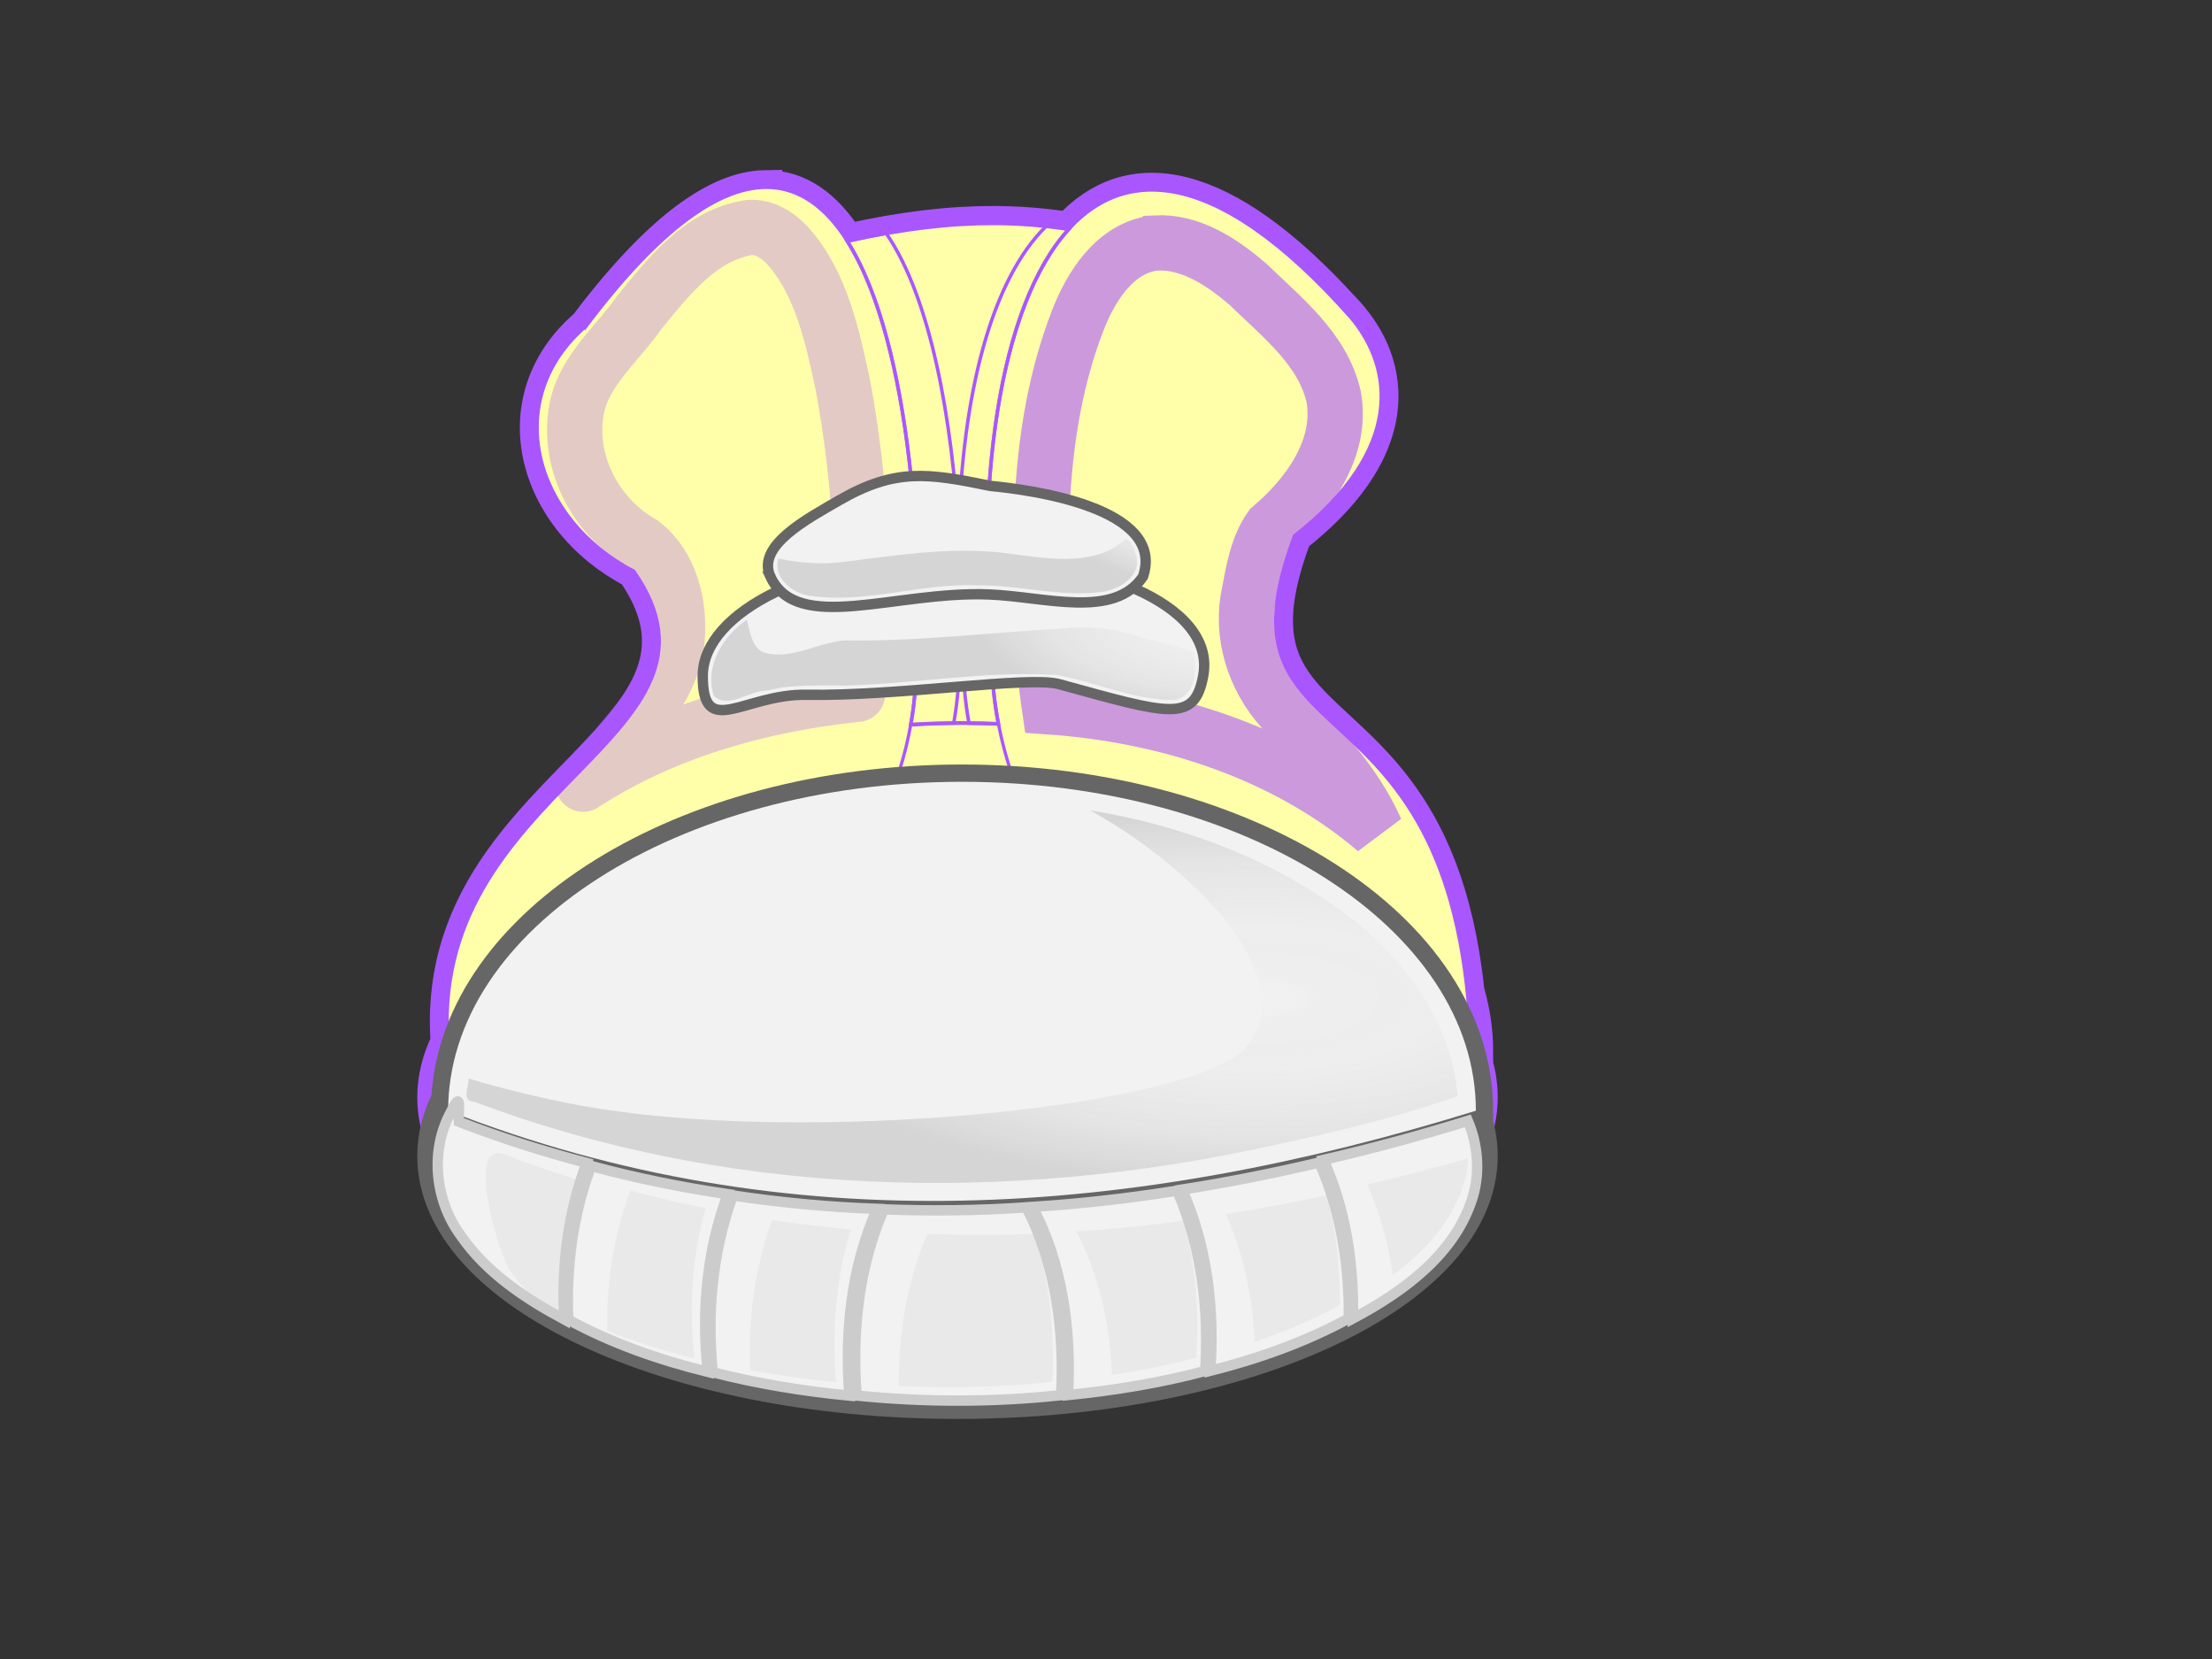
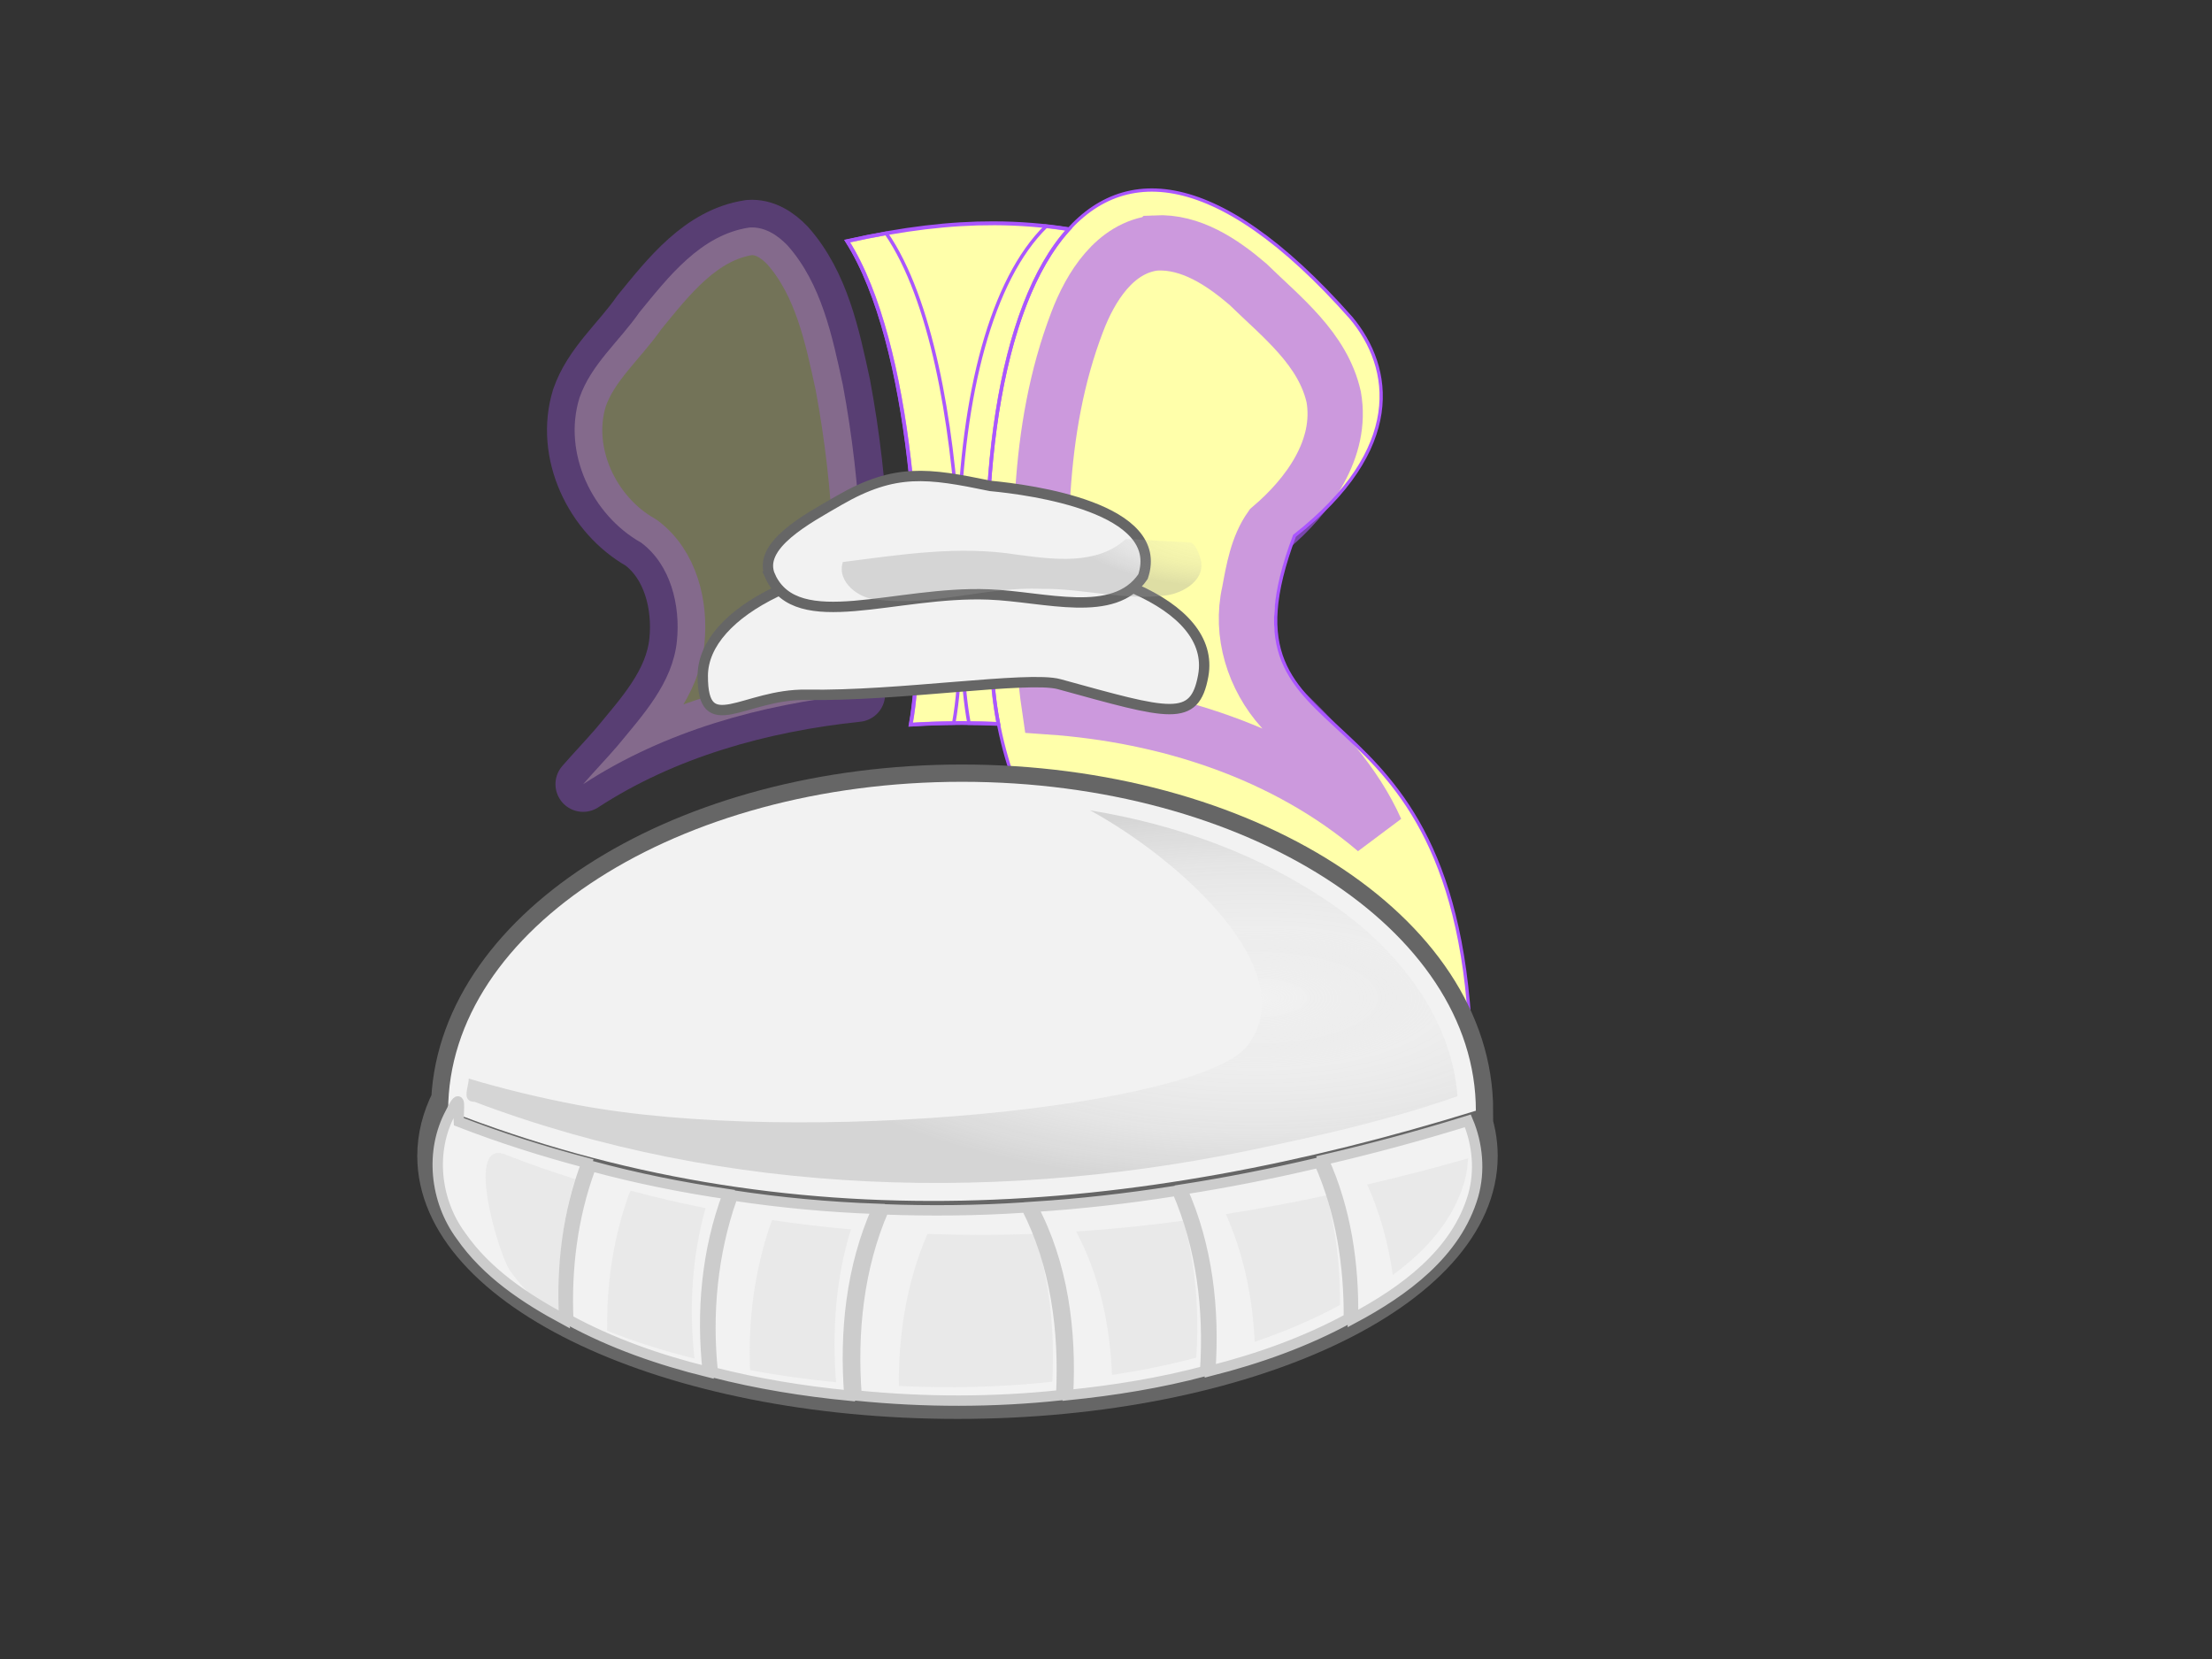
<svg xmlns="http://www.w3.org/2000/svg" xmlns:xlink="http://www.w3.org/1999/xlink" width="640" height="480">
  <rect width="100%" height="100%" fill="#333333" stroke="none" />
  <title>girl shoe</title>
  <defs>
    <linearGradient id="linearGradient4333-2-0">
      <stop stop-color="#f2f2f2" offset="0" id="stop4335-7-4" />
      <stop stop-color="#cecece" stop-opacity="0.397" offset="0.372" id="stop4351-1-3" />
      <stop stop-color="#b4b4b4" stop-opacity="0.56" offset="0.675" id="stop4353-1-8" />
      <stop stop-color="#999999" offset="1" id="stop4337-7-3" />
    </linearGradient>
    <linearGradient id="linearGradient4333-2">
      <stop stop-color="#f2f2f2" offset="0" id="stop4335-7" />
      <stop stop-color="#cecece" stop-opacity="0.397" offset="0.372" id="stop4351-1" />
      <stop stop-color="#b4b4b4" stop-opacity="0.56" offset="0.675" id="stop4353-1" />
      <stop stop-color="#999999" offset="1" id="stop4337-7" />
    </linearGradient>
    <linearGradient id="linearGradient4333">
      <stop stop-color="#f2f2f2" offset="0" id="stop4335" />
      <stop stop-color="#cecece" stop-opacity="0.397" offset="0.372" id="stop4351" />
      <stop stop-color="#b4b4b4" stop-opacity="0.56" offset="0.675" id="stop4353" />
      <stop stop-color="#999999" offset="1" id="stop4337" />
    </linearGradient>
    <radialGradient gradientTransform="matrix(0.351,0,0,0.132,237.624,-8.059)" gradientUnits="userSpaceOnUse" xlink:href="#linearGradient4333-2-0" id="radialGradient4816" fy="1419.511" fx="350.924" r="222.036" cy="1419.511" cx="350.924" />
    <radialGradient gradientTransform="matrix(0.218,0,0,0.082,284.353,63.022)" gradientUnits="userSpaceOnUse" xlink:href="#linearGradient4333-2" id="radialGradient4818" fy="1081.729" fx="331.911" r="222.036" cy="1081.729" cx="331.911" />
    <radialGradient gradientTransform="matrix(0.646,0,0,0.243,131.924,-136.16)" gradientUnits="userSpaceOnUse" xlink:href="#linearGradient4333" id="radialGradient4820" fy="1748.37" fx="358.402" r="222.036" cy="1748.37" cx="358.402" />
  </defs>
  <g>
    <title>Layer 1</title>
    <g id="svg_1">
-       <path fill="#ffffaa" fill-rule="evenodd" stroke="#aa56ff" stroke-width="10" id="path3257" d="m221.331,54.231c-13.294,0.213 -30.242,11.635 -51.675,40.052c-6.613,5.682 -10.778,12.3 -12.793,19.229c-0.486,1.672 -0.85,3.345 -1.089,5.043c-0.05,0.355 -0.102,0.717 -0.141,1.072c-1.554,13.986 5.014,28.507 17.434,38.799c0.114,0.097 0.227,0.194 0.343,0.284c2.998,2.447 6.332,4.649 9.968,6.541c0.131,0.187 0.252,0.374 0.383,0.562c12.468,18.344 6.636,31.748 -5.004,45.463c-0.741,0.872 -1.494,1.743 -2.28,2.622c-19.024,21.256 -49.956,44.055 -46.893,87.633c-2.501,5.127 -3.854,10.441 -3.854,15.923c0,39.251 67.75,71.084 151.313,71.084c83.564,0 151.293,-31.832 151.293,-71.084c0,-4.352 -0.829,-8.601 -2.421,-12.733c0.369,-0.116 0.74,-0.232 1.11,-0.342c0,-5.986 -0.873,-11.842 -2.523,-17.518c-3.053,-28.985 -11.404,-46.438 -20.722,-58.674c-0.557,-0.736 -1.113,-1.446 -1.675,-2.144c-20.284,-25.059 -43.866,-27.713 -27.563,-71.026c7.509,-5.889 13.046,-11.693 16.99,-17.311c0.263,-0.374 0.518,-0.736 0.766,-1.111c2.956,-4.429 4.912,-8.73 6.053,-12.875c0.039,-0.142 0.084,-0.278 0.121,-0.42c0.152,-0.581 0.303,-1.162 0.424,-1.737c2.463,-11.687 -1.569,-21.941 -8.01,-29.618c-0.003,-0.006 0.003,-0.019 0,-0.026c-0.575,-0.684 -1.166,-1.349 -1.776,-1.995c-0.021,-0.006 -0.04,-0.013 -0.061,-0.019c-35.872,-39.613 -62.534,-42.557 -79.803,-23.587c-7.024,-1.091 -14.18,-1.698 -21.792,-1.717c-12.448,-0.026 -26.101,1.53 -42.333,5.166c-6.166,-9.744 -13.977,-15.697 -23.79,-15.535l0,0z" />
      <g id="g4623">
        <path fill="#ffffaa" fill-rule="evenodd" stroke="#aa56ff" stroke-width="1.116px" id="path3435" d="m287.453,64.602c-12.448,-0.03 -26.101,1.531 -42.333,5.166c18.896,29.852 22.252,95.301 19.673,129.622c-0.26,3.461 -0.694,6.887 -1.291,10.27c4.881,-0.31 9.823,-0.464 14.831,-0.464c3.549,0 7.067,0.086 10.553,0.242c-0.638,-3.311 -1.118,-6.664 -1.453,-10.049c-5.785,-58.504 1.563,-110.828 21.812,-133.073c-7.024,-1.093 -14.18,-1.696 -21.792,-1.715z" />
        <g id="g4550">
          <g id="g4538">
-             <path fill="#ffffaa" fill-rule="evenodd" stroke="#aa56ff" stroke-width="0.943px" id="path3025" d="m169.659,94.29c-24.893,21.379 -15.148,55.955 13.734,70.961c33.953,48.756 -60.909,62.645 -53.629,138.546l41.605,0.181c54.888,-17.233 89.897,-57.66 93.423,-104.595c4.56,-60.688 -9.397,-218.753 -95.133,-105.092l0,0z" />
            <path opacity="0.315" fill="#ffffaa" stroke="#aa56ff" stroke-width="16" stroke-linecap="round" stroke-linejoin="round" id="path4228" d="m216.798,65.832c-14.064,2.113 -23.39,14.27 -31.827,24.567c-5.725,8.27 -13.969,15.019 -17.306,24.687c-4.94,15.944 3.681,33.957 17.817,41.909c8.61,6.411 11.411,18.226 10.371,28.451c-1.225,12.182 -9.898,21.472 -17.297,30.47c-3.152,3.655 -6.98,7.674 -9.842,10.975c23.631,-15.385 51.514,-23.111 79.379,-26.029c2.582,-29.841 1.264,-60.065 -4.23,-89.483c-3.055,-14.11 -6.172,-29.268 -15.988,-40.341c-2.915,-3.06 -6.688,-5.514 -11.078,-5.206z" />
          </g>
          <g id="g4530">
            <path fill="#ffffaa" fill-rule="evenodd" stroke="#aa56ff" stroke-width="0.943px" id="path3029" d="m390.891,91.947c-79.244,-89.516 -114.263,-1.815 -103.46,107.438c4.721,47.748 39.96,88.875 96.492,105.542l41.731,0.182c-2.825,-114.876 -76.912,-81.548 -51.114,-150.082c32.01,-25.124 28.463,-48.637 16.35,-63.079z" />
            <path opacity="0.601" fill="#ffffaa" stroke="#aa56ff" stroke-width="16" id="path4217" d="m334.337,70.289c-11.78,1.281 -18.879,12.823 -22.693,22.918c-12.016,31.427 -11.255,65.907 -9.414,99.054c0.347,4.112 0.777,8.19 1.377,12.25c34.022,2.377 68.285,13.354 94.493,35.674c-6.127,-13.736 -16.493,-24.815 -27.18,-35.049c-8.148,-9.052 -12.177,-21.828 -9.427,-33.831c1.174,-6.395 2.37,-13.275 6.143,-18.609c10.876,-9.236 20.863,-22.833 18.256,-37.795c-3.115,-13.978 -15.104,-23.159 -24.899,-32.728c-7.41,-6.336 -16.474,-12.413 -26.655,-11.885z" />
          </g>
          <path fill="#ffffaa" fill-opacity="0.269" fill-rule="evenodd" stroke="#aa56ff" id="path4288" d="m302.688,65.45c-15.8,15.472 -24.279,48.395 -25.343,88.56c-1.861,-32.064 -7.886,-67.542 -20.945,-86.502c-3.627,0.641 -7.373,1.385 -11.279,2.26c18.896,29.852 22.252,95.301 19.673,129.622c-0.26,3.461 -0.694,6.887 -1.291,10.27c4.107,-0.26 8.254,-0.403 12.45,-0.444c0.6,-3.39 1.031,-6.823 1.291,-10.291c0.314,-4.18 0.545,-8.838 0.666,-13.822c0.305,5.01 0.704,10.073 1.211,15.194c0.296,2.997 0.696,5.978 1.231,8.919c2.865,0.026 5.712,0.095 8.535,0.222c-0.638,-3.311 -1.118,-6.664 -1.453,-10.049c-5.785,-58.504 1.563,-110.828 21.812,-133.073c-2.169,-0.338 -4.354,-0.626 -6.558,-0.868z" />
        </g>
      </g>
    </g>
    <g id="g4585">
      <g id="g4577">
        <g id="g4569">
          <path fill="#f2f2f2" fill-rule="evenodd" stroke="#666666" stroke-width="3" id="path3207" d="m203.33,195.525c0.067,-18.694 32.414,-34.569 72.399,-34.569c39.985,0 76.243,13.544 72.399,34.569c-2.504,13.694 -9.731,11.205 -41.691,2.422c-8.801,-2.418 -46.575,3.534 -73.097,3.078c-18.071,-0.311 -30.077,13.194 -30.01,-5.499z" />
-           <path opacity="0.323" fill="url(#radialGradient4816)" fill-rule="evenodd" stroke-width="3" id="path4417" d="m216.055,179.3c-6.899,4.709 -12.294,13.573 -9.515,22.057c4.303,3.927 10.469,-1.705 15.63,-1.599c7.459,-1.875 15.142,-1.363 22.739,-1.413c20.201,-0.547 40.322,-4.269 60.549,-3.094c11.661,1.992 22.708,7.531 34.732,7.233c5.753,-1.382 6.333,-9.117 5.023,-13.787c-5.32,-2.261 -11.508,-3.016 -17.083,-4.978c-6.973,-2.135 -14.307,-2.684 -21.532,-1.818c-20.727,1.139 -41.399,3.75 -62.186,3.384c-7.877,0.603 -15.484,5.821 -23.462,3.498c-3.767,-1.597 -4.139,-7.389 -4.893,-9.483z" />
        </g>
        <g id="g4573">
          <path fill="#f2f2f2" fill-rule="evenodd" stroke="#666666" stroke-width="3" id="path3205" d="m222.898,166.826c-4.164,-8.973 10.814,-16.776 19.867,-22.046c16.232,-9.363 25.651,-7.928 43.805,-4.184c11.708,1.102 50.851,6.325 44.142,26.23c-8.394,12.393 -28.354,5.809 -44.607,5.168c-27.087,-1.069 -55.408,11.638 -63.208,-5.168z" />
-           <path opacity="0.323" fill="url(#radialGradient4818)" fill-rule="evenodd" stroke-width="3" id="path4360" d="m325.761,155.934c-8.395,7.709 -21.045,5.91 -31.437,4.56c-16.867,-2.721 -33.798,-0.006 -50.465,2.119c-6.151,0.808 -12.992,0.21 -18.624,-1.009c-1.834,5.736 4.617,10.61 9.857,10.868c15.985,2.099 31.702,-3.827 47.751,-3.11c11.955,-0.141 23.957,3.476 35.816,1.906c5.244,-0.631 12.004,-4.779 9.968,-10.896c-0.458,-1.527 -1.508,-4.142 -2.865,-4.439z" />
+           <path opacity="0.323" fill="url(#radialGradient4818)" fill-rule="evenodd" stroke-width="3" id="path4360" d="m325.761,155.934c-8.395,7.709 -21.045,5.91 -31.437,4.56c-16.867,-2.721 -33.798,-0.006 -50.465,2.119c-1.834,5.736 4.617,10.61 9.857,10.868c15.985,2.099 31.702,-3.827 47.751,-3.11c11.955,-0.141 23.957,3.476 35.816,1.906c5.244,-0.631 12.004,-4.779 9.968,-10.896c-0.458,-1.527 -1.508,-4.142 -2.865,-4.439z" />
        </g>
      </g>
      <g id="g4520">
        <path fill="#666666" fill-rule="evenodd" stroke="#666666" stroke-width="10" id="path3074" d="m278.333,226.197c-80.415,0 -145.896,40.872 -148.569,91.93c-2.628,5.247 -4.036,10.7 -4.036,16.324c0,39.256 67.75,71.086 151.313,71.086c83.563,0 151.293,-31.831 151.293,-71.086c0,-4.35 -0.829,-8.598 -2.421,-12.732c0.369,-0.114 0.74,-0.229 1.11,-0.343c0,-52.561 -66.578,-95.179 -148.69,-95.179z" />
        <g id="g4512">
          <g id="g4508">
            <path fill="#f2f2f2" fill-rule="evenodd" id="path3037" d="m427.015,321.367c0,-52.561 -66.565,-95.17 -148.677,-95.17c-82.112,0 -148.677,42.609 -148.677,95.17c0,0 0,0 0,0c99.118,38.688 198.236,30.69 297.353,-0z" />
            <path opacity="0.323" fill="url(#radialGradient4820)" fill-rule="evenodd" id="path4309" d="m316.137,234.868c24.99,13.856 61.04,45.754 44.956,67.475c-13.31,17.976 -129.275,29.566 -194.046,17.343c-10.59,-2.027 -21.097,-4.526 -31.441,-7.619c0.057,2.441 -2.304,6.638 1.756,6.741c72.958,27.59 154.058,29.469 229.852,12.817c18.327,-3.919 37.012,-8.258 54.494,-14.47c-1.817,-23.038 -17.52,-42.564 -35.937,-55.29c-20.923,-14.605 -45.353,-23.303 -70.42,-27.416l0.568,0.303l0.219,0.116l0,0z" />
          </g>
          <g id="g4504">
            <path fill="#f2f2f2" fill-rule="evenodd" stroke="#cccccc" stroke-width="3" id="path3181" d="m130.36,321.914c-6.026,11.17 -4.493,25.466 2.986,35.616c7.444,10.744 18.558,18.131 29.924,24.233c-0.873,-15.316 0.965,-30.961 6.457,-45.295c-12.526,-3.312 -24.895,-7.219 -36.986,-11.926c-0.27,-3.351 1.127,-9.769 -2.381,-2.628zm293.163,2.744c-13.381,4.126 -26.927,7.768 -40.598,10.938c6.492,14.341 8.825,30.212 8.535,45.883c14.75,-7.864 29.901,-18.828 34.787,-35.61c2.003,-7.077 1.299,-14.831 -1.554,-21.572l-0.617,0.194l-0.553,0.168zm-42.898,11.945c-12.741,2.996 -25.633,5.547 -38.6,7.568c7.329,16.336 9.395,34.641 8.152,52.462c13.903,-3.526 27.513,-8.336 40.093,-15.193c0.114,-15.393 -2.298,-30.974 -8.575,-45.095l-0.627,0.155l-0.443,0.103zm-209.97,1.776c-5.031,13.811 -6.882,28.753 -6.235,43.423c12.646,6.915 26.388,11.674 40.376,15.135c-1.919,-17.292 -0.338,-35.184 5.791,-51.429c-13.329,-1.963 -26.499,-4.61 -39.488,-8.136l-0.26,0.594l-0.184,0.413zm168.928,6.276c-13.548,2.131 -27.154,3.674 -40.86,4.539c8.819,16.517 11.271,35.849 10.29,54.445c13.363,-1.362 26.682,-3.493 39.67,-6.967c1.197,-17.679 -1.011,-35.862 -8.112,-52.178l-0.637,0.103l-0.351,0.058zm-127.887,2.118c-5.59,16.033 -7.238,33.395 -5.468,50.267c12.96,3.319 26.218,5.469 39.528,6.76c-1.427,-18.318 0.498,-37.159 8.03,-54.038c-13.97,-0.497 -27.891,-1.789 -41.688,-3.874l-0.267,0.588l-0.136,0.297zm84.444,2.609c-13.457,0.898 -26.96,1.02 -40.436,0.523c-7.314,16.846 -9.26,35.655 -7.87,53.87c19.669,1.963 39.544,1.989 59.202,-0.116c0.943,-18.505 -1.549,-37.773 -10.069,-54.341l-0.644,0.045l-0.183,0.019l0,0z" />
            <path opacity="0.242" fill="#cccccc" fill-rule="evenodd" id="path4472" d="m299.237,356.988c-10.294,0.413 -20.597,0.407 -30.892,0.019c-5.996,13.811 -8.393,28.946 -8.293,43.991c14.802,0.73 29.675,0.368 44.411,-1.214c0.731,-14.341 -0.621,-29.146 -5.226,-42.796l0,0zm43.18,-3.81c-10.306,1.395 -20.652,2.466 -31.054,3.125c6.789,12.714 9.79,27.1 10.372,41.524c8.203,-1.253 16.357,-2.88 24.375,-5.023c0.898,-13.262 -0.132,-26.803 -3.693,-39.626zm-118.968,-0.187l-0.262,0.588l-0.141,0.303c-4.739,13.592 -6.642,28.139 -6.033,42.532c8.231,1.563 16.547,2.705 24.88,3.513c-1.156,-14.838 -0.126,-30.025 4.318,-44.23c-7.615,-0.665 -15.207,-1.563 -22.761,-2.705zm160.373,-7.161c-9.656,2.086 -19.384,3.926 -29.157,5.45c5.211,11.616 7.762,24.22 8.353,36.946c8.509,-2.88 16.797,-6.36 24.678,-10.654c0.079,-10.673 -1.077,-21.437 -3.874,-31.742zm-201.374,-1.349l-0.262,0.581l-0.181,0.426c-4.587,12.591 -6.52,26.118 -6.336,39.529c8.195,3.293 16.687,5.927 25.263,8.052c-1.612,-14.534 -0.743,-29.482 3.208,-43.526c-7.285,-1.446 -14.513,-3.119 -21.691,-5.062zm242.316,-9.324c-9.66,2.764 -19.394,5.275 -29.197,7.548c3.77,8.323 6.139,17.169 7.405,26.189c9.394,-6.87 17.398,-15.548 20.702,-26.899c0.631,-2.228 0.979,-4.526 1.09,-6.838zm-277.486,32.065c2.556,3.687 5.555,6.961 8.838,9.944c1.934,1.143 3.904,2.253 5.872,3.312c-0.753,-13.217 0.511,-26.673 4.398,-39.329c-6.642,-2.098 -13.213,-4.391 -19.714,-6.922c-12.275,-5.495 -3.033,26.673 0.605,32.995z" />
          </g>
        </g>
      </g>
    </g>
  </g>
</svg>